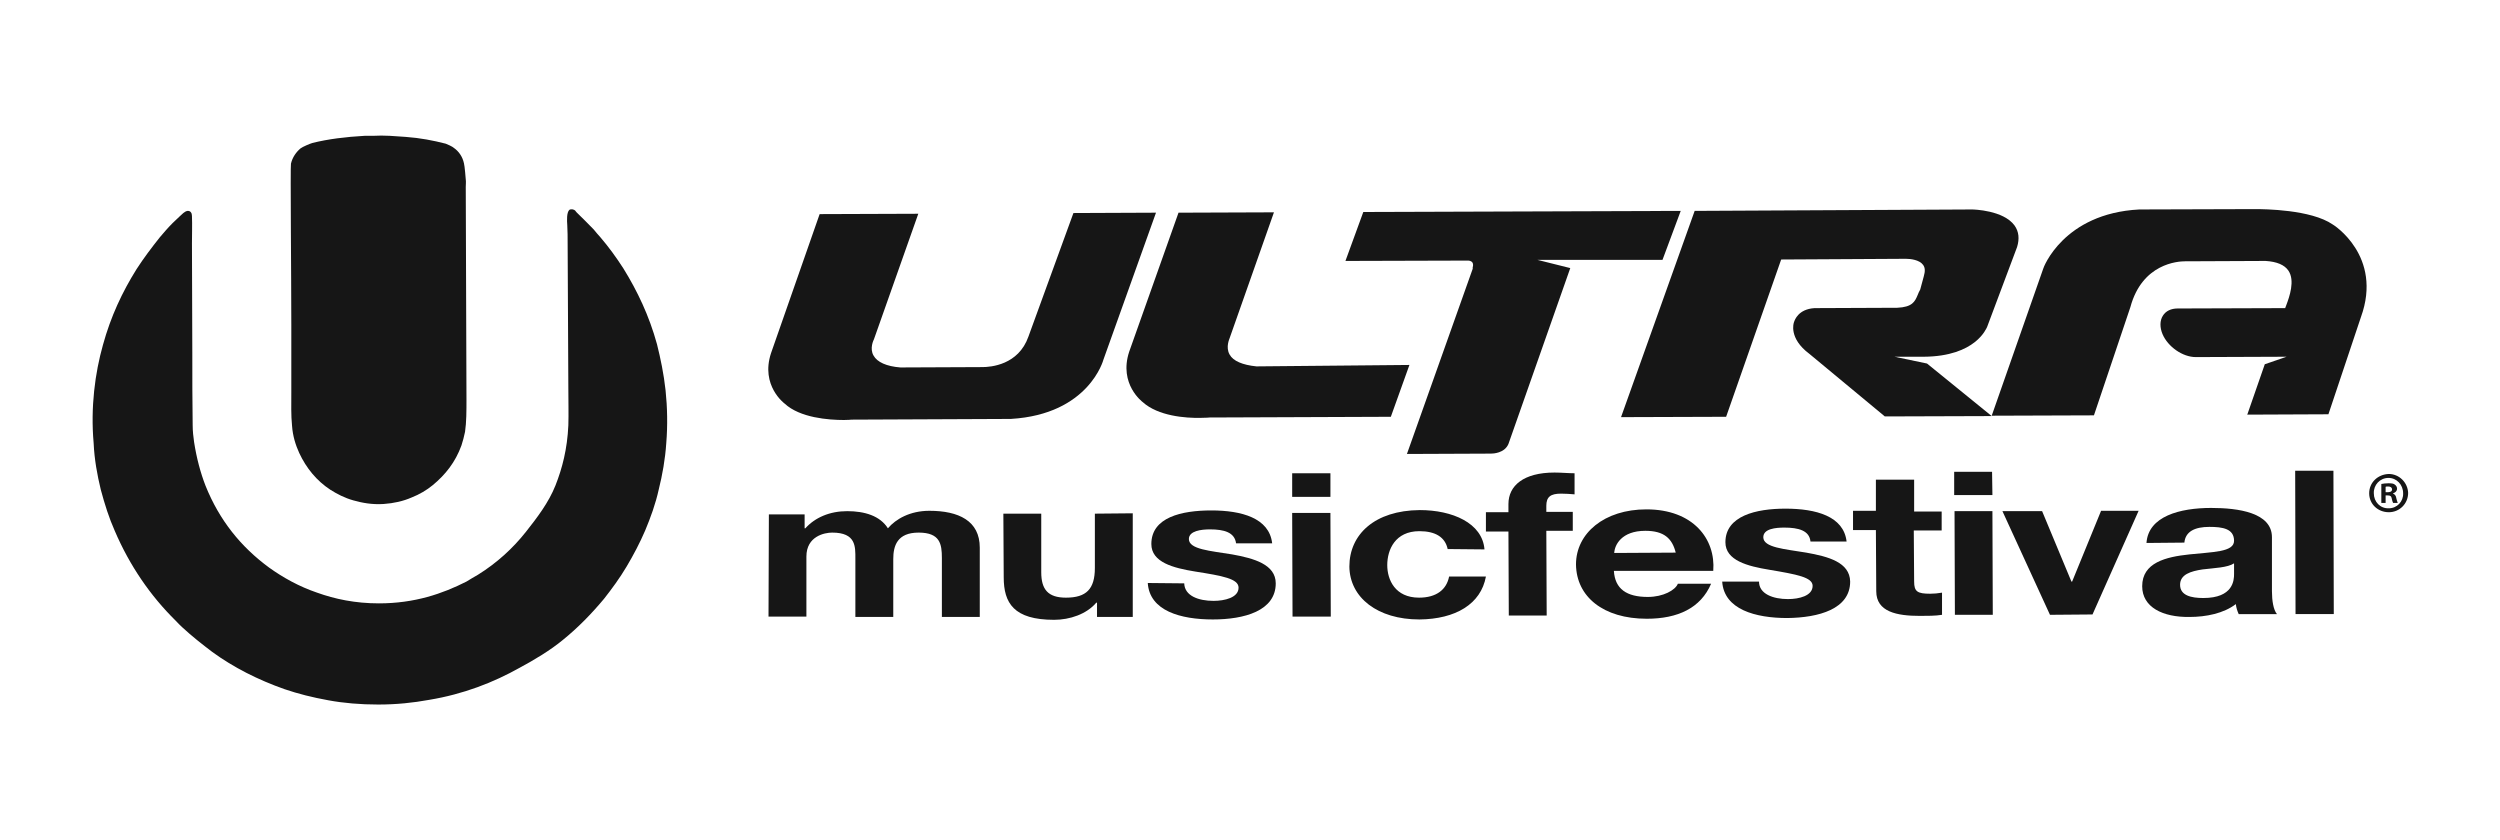
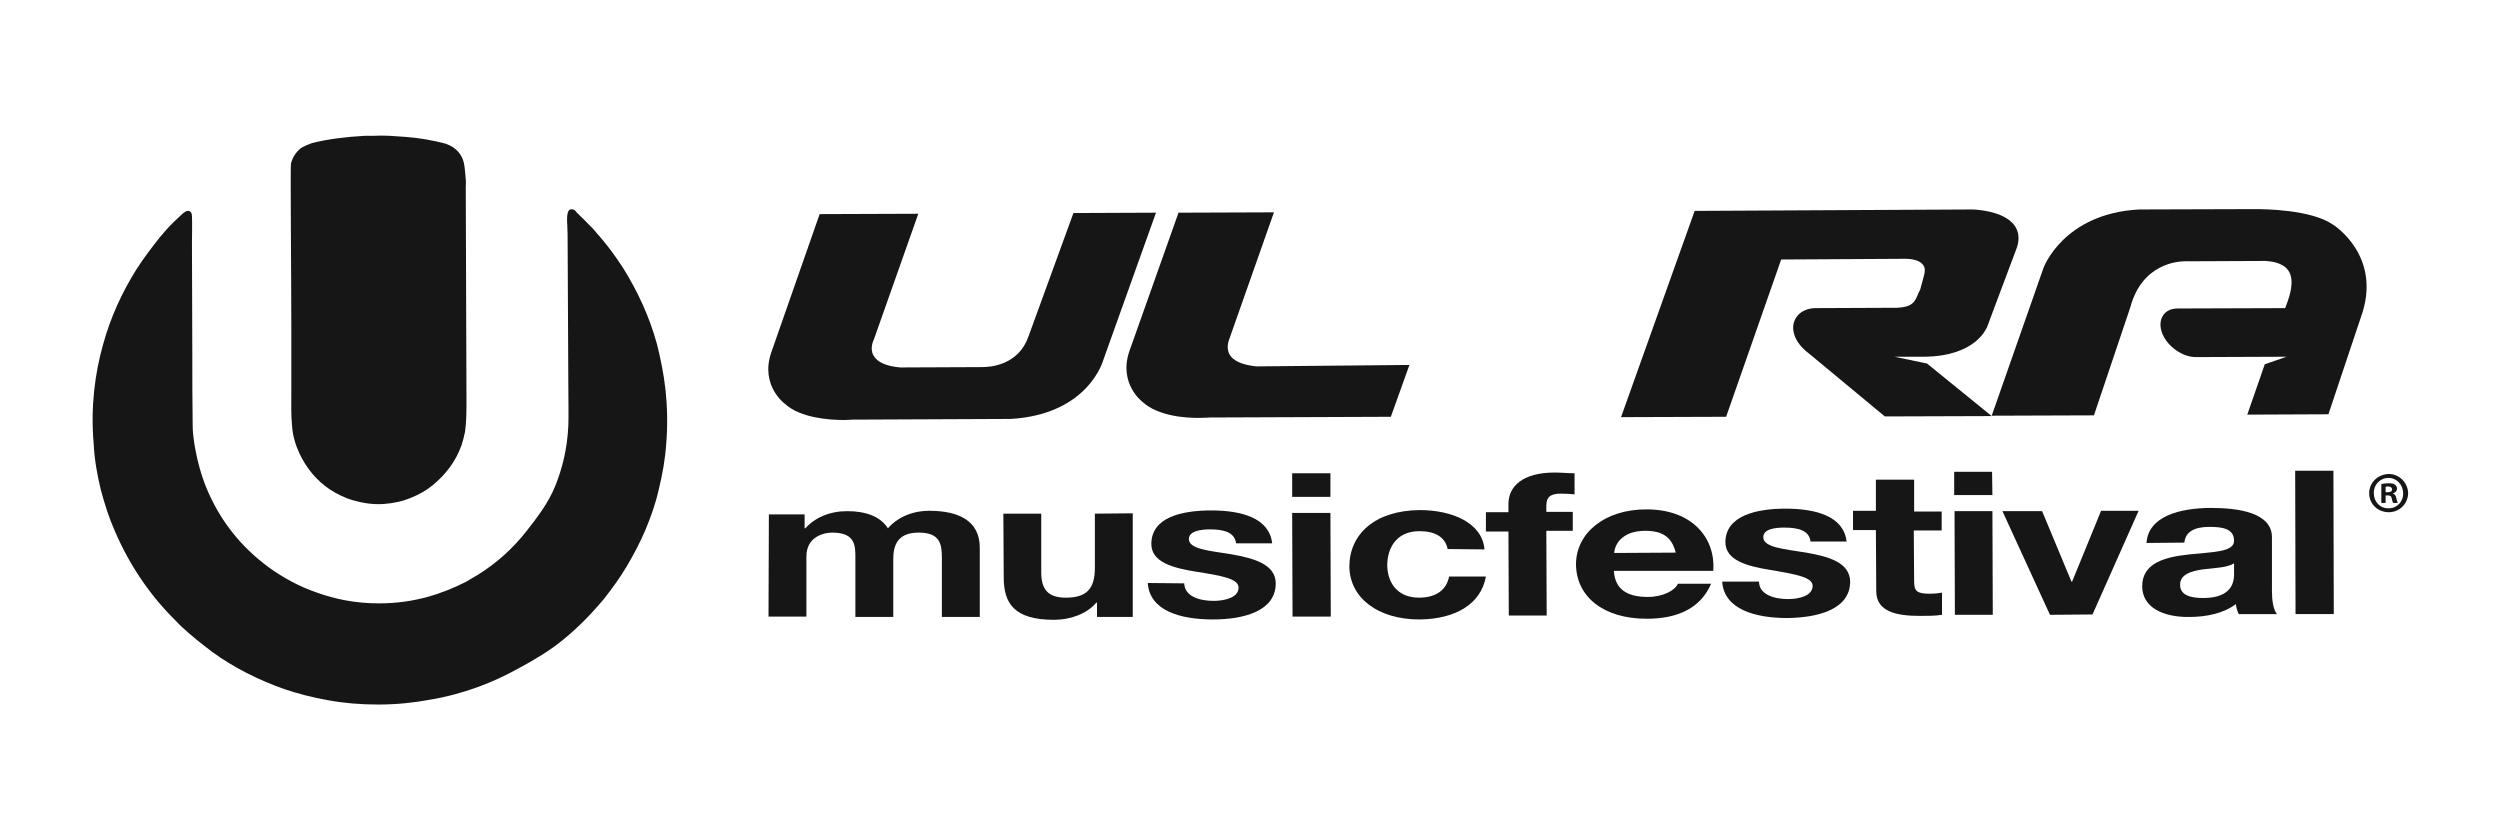
<svg xmlns="http://www.w3.org/2000/svg" id="Layer_1" x="0px" y="0px" viewBox="0 0 699.4 235.1" style="enable-background:new 0 0 699.4 235.1;" xml:space="preserve">
  <style type="text/css">	.st0{fill-rule:evenodd;clip-rule:evenodd;fill:#161616;}	.st1{fill:#161616;}</style>
  <g>
    <path class="st1" d="M28.2,137c1.1,4.1,2.3,7.9,3.9,11.5c4.2,9.8,10,18.2,17,25.1c0.6,0.7,1.3,1.3,1.9,1.9c2.7,2.5,5.5,4.7,8.4,6.9  c5.9,4.3,12.8,7.8,20.2,10.4c3.8,1.3,7.8,2.3,12.2,3.1c4.3,0.8,9,1.2,14,1.2c5.2,0,9.8-0.5,14.2-1.3c9.7-1.6,18.1-4.9,25.4-9  c4.1-2.2,8.6-4.9,12.1-7.8c4.2-3.4,8-7.3,11.5-11.5c2.2-2.8,4.4-5.8,6.3-9c1.9-3.2,3.7-6.6,5.2-10.1c1.5-3.6,2.9-7.4,3.8-11.5  c1-4,1.8-8.4,2.1-13c0.4-4.8,0.3-10-0.2-14.7c-0.5-4.6-1.4-8.9-2.4-12.9c-2.2-8-5.5-14.9-9.4-21.2c-2-3.1-4.1-6-6.5-8.8  c-0.6-0.7-1.2-1.3-1.8-2.1c-1.6-1.6-3.1-3.2-4.8-4.8c-0.2-0.2-0.3-0.4-0.4-0.5c-0.3-0.3-1.1-0.5-1.6-0.2c-0.8,0.7-0.7,3-0.6,4.3  c0.1,1.7,0.1,3.4,0.1,5.1l0.2,40.7c0,3.5,0.1,6.9,0,10.2c-0.3,6.6-1.7,12-3.6,16.8c-1.9,4.8-5.2,9.1-8.2,12.9  c-3.7,4.7-8.2,8.8-13.5,12.1c-1.1,0.6-2.2,1.3-3.2,1.9c-6.7,3.4-14.5,6.1-24.5,6.1c-6.6,0-12.3-1.2-17.3-3c-5-1.7-9.5-4.2-13.4-7  c-7.9-5.8-13.9-13.2-17.8-22.9c-1.4-3.6-2.5-7.7-3.2-12.2c-0.2-1.4-0.4-3.1-0.4-4.7c-0.1-6.5-0.1-13.5-0.1-20.4l-0.1-30.5  c0-2.4,0.1-5.2,0-7.7c0-0.8-0.4-1.4-1.1-1.4h-0.1c-0.9,0.1-1.6,1-2.2,1.5c-0.7,0.7-1.4,1.3-2,1.9c-1.3,1.3-2.5,2.7-3.6,4  c-2.3,2.9-4.5,5.8-6.5,8.9c-4,6.4-7.2,13.2-9.4,21.2c-2.2,7.8-3.5,17.4-2.6,27.5C26.4,128.5,27.2,132.9,28.2,137" />
    <path class="st1" d="M83.7,126.7c2,4.3,4.9,7.8,8.7,10.3c1.9,1.2,4,2.3,6.5,3c2.5,0.7,5.2,1.2,8.4,1c2.9-0.2,5.5-0.8,7.8-1.8  c2.3-0.9,4.3-2.1,6-3.5c3.5-2.9,6.3-6.4,8-11.1c0.4-1.2,0.7-2.4,1-3.8c0.4-2.7,0.4-5.9,0.4-9l-0.2-59.5c0-0.6,0.1-1.5,0-2.1  c0,0-0.3-3.9-0.5-4.5c-0.4-1.9-1.5-3.4-2.8-4.3c-0.4-0.4-2-1.1-2.3-1.2c-3.5-0.9-7.1-1.6-11.2-1.9c-2.9-0.2-6-0.5-9.2-0.3  c-0.8,0-1.5,0-2.3,0c-5.3,0.3-10.2,0.9-14.6,2c-0.7,0.2-2.8,1.1-3.3,1.5c-1.2,1-2.3,2.5-2.7,4.3c-0.2,0.6,0.1,32.2,0.1,45  c0,6.2,0,12.5,0,19c0,3.2-0.1,6.4,0.2,9.3C81.9,122,82.7,124.5,83.7,126.7" />
-     <path class="st1" d="M465.1,72.7l5.1-13.7l-88.8,0.3l-5,13.7l34.3-0.1c0.3,0,0.9,0.1,1.2,0.5c0.2,0.3,0.3,0.8,0.1,1.4l0,0.3  c0,0,0,0.1,0,0.1l-18.4,51.8l23.5-0.1c0.6,0,3.8-0.1,4.9-2.7L439.3,75l-9.2-2.3L465.1,72.7z" />
    <path class="st1" d="M351.5,102.5c-3.9-0.4-6.5-1.5-7.5-3.3c-1.2-2.1,0-4.5,0-4.6l12.4-35.2l-26.7,0.1l-13.8,38.9  c-3,9.1,3.8,14.1,3.8,14.1c4.3,3.9,12,4.5,16.2,4.4c1.5,0,2.5-0.1,2.5-0.1l50.7-0.2l5.2-14.5L351.5,102.5z" />
    <path class="st1" d="M539.1,101.7l-9.1-1.9l8.2,0c14.6-0.1,17.5-8,17.7-8.3l8.4-22.4c0.7-2.3,0.5-4.3-0.7-6  c-3.1-4.3-11.5-4.5-11.9-4.5L474.1,59l-20.6,57.7l29.4-0.1l15.4-44l34.9-0.2c1.3,0,3.8,0.3,4.8,1.7c0.6,0.8,0.6,1.8,0.2,3.2l-1,3.7  c-0.3,0.5-0.5,1-0.7,1.5c-0.8,1.9-1.5,3.4-5.7,3.6l-23.2,0.1c-4.5,0.3-5.5,3.3-5.7,3.9c-0.1,0.2-1.6,4.5,4.3,8.9l21.1,17.5  l29.9-0.1L539.1,101.7z" />
    <path class="st1" d="M300.3,59.6l-12.6,34.6c-2.8,7.9-10.5,8.5-12.9,8.5c-0.2,0-0.4,0-0.4,0l-22.5,0.1c-3.9-0.3-6.5-1.5-7.5-3.3  c-1.2-2,0-4.4,0.1-4.6l12.4-35.1l-27.6,0.1l-13.6,38.9c-3,9.1,3.8,14.1,3.8,14.1c4.3,4,12.3,4.6,16.6,4.6c1.3,0,2.1-0.1,2.1-0.1  l44.6-0.2c21.9-1.3,25.9-16.6,25.9-16.6l14.7-41.1L300.3,59.6z" />
    <path class="st1" d="M652.6,62.8c-6.1-4.2-19.2-4.3-21.8-4.3l-32.3,0.1c-21.3,1.1-26.9,16.4-26.9,16.6l-14.4,41.1l28.6-0.1  L596,85.9c3.3-12.2,13.3-12.8,15.3-12.8l0.4,0l22.1-0.1c3.2,0.2,5.3,1.1,6.4,2.7c1.9,2.8,0.3,7.3-0.6,9.7c-0.1,0.3-0.2,0.6-0.3,0.8  l-30.1,0.1c-1.8,0-3.3,0.7-4.1,2c-0.9,1.4-0.9,3.3-0.1,5.2c1.5,3.5,5.6,6.4,9.3,6.4l25.4-0.1l-6.1,2.1l-4.9,14.1l22.7-0.1l9.1-27.2  C666.7,71.6,652.7,62.8,652.6,62.8" />
    <path class="st1" d="M215.1,143.9l10,0v3.9h0.2c2.7-3,6.8-4.8,11.7-4.8c4.9,0,9.2,1.3,11.4,4.8c2.2-2.6,6.2-4.9,11.6-4.9  c8.2,0,14.1,2.8,14.1,10.3l0,19.4l-10.6,0l0-16.5c0-3.9-0.5-7.1-6.5-7.1c-6,0-7.1,3.7-7.1,7.4l0,16.2l-10.6,0v-16.3  c0-3.4,0.2-7.3-6.5-7.3c-2.1,0-7.2,1-7.2,6.7l0,16.8l-10.6,0L215.1,143.9z" />
    <path class="st1" d="M316.9,172.6h-10l0-4l-0.2,0c-2.7,3.2-7.4,4.8-11.8,4.8c-11.3,0-14.1-4.7-14.1-11.9l-0.1-17.8l10.6,0l0,16.4  c0,4.8,1.9,7.1,6.9,7.1c5.7,0,8.1-2.4,8.1-8.3l0-15.2l10.6-0.1L316.9,172.6z" />
    <path class="st1" d="M331.3,163.2c0.1,3.5,4,4.9,8.2,4.9c3.1,0,7-0.9,7-3.7c0-2.5-4.5-3.3-12.1-4.5c-6.2-1-12.3-2.6-12.3-7.7  c0-7.5,8.5-9.4,16.8-9.4c8.4,0,16.2,2.1,17,9.2l-10.1,0c-0.4-3.1-3.4-3.9-7.3-3.9c-2.4,0-5.9,0.4-5.9,2.7c0,2.9,6,3.3,12.1,4.3  c6.1,1.1,12.2,2.8,12.2,8.1c0,7.7-8.8,10.1-17.6,10.1c-9,0-17.7-2.4-18.2-10.2L331.3,163.2z" />
    <path class="st1" d="M372.2,132.4h-10.7l0,6.6l10.7,0L372.2,132.4z M361.6,172.5l10.7,0l-0.1-29l-10.7,0L361.6,172.5z" />
    <path class="st1" d="M405,153.6c-0.7-3.3-3.4-5-7.9-5c-6.8,0-9,5.2-9,9.5c0,4.1,2.2,9.1,8.9,9.1c4.9,0,7.7-2.3,8.4-5.9l10.3,0  c-1.4,7.7-8.5,11.9-18.6,12c-11.7,0-19.5-6.1-19.6-14.8c0-9,7.1-15.7,19.7-15.8c9.1,0,17.5,3.6,18.1,11L405,153.6z" />
    <path class="st1" d="M422,148.7l-6.3,0l0-5.4l6.3,0l0-2.3c0-5.1,4.2-8.8,12.9-8.8c1.9,0,3.9,0.2,5.6,0.2l0,5.9  c-1.2-0.1-2.5-0.2-3.8-0.2c-2.9,0-4.1,0.9-4.1,3.4l0,1.7h7.4l0,5.3l-7.4,0l0.1,23.7l-10.6,0L422,148.7z" />
    <path class="st1" d="M451.5,159.7c0.3,5.1,3.6,7.3,9.5,7.3c4.3,0,7.7-1.9,8.4-3.7l9.3,0c-2.9,6.8-9.3,9.8-18,9.8  c-12.2,0-19.7-6.2-19.8-15.2c0-8.7,7.9-15.4,19.7-15.4c13.1,0,19.4,8.3,18.7,17.2L451.5,159.7 M468.8,154.6c-1-4-3.3-6.1-8.5-6.1  c-6.7,0-8.6,4-8.7,6.2L468.8,154.6z" />
    <path class="st1" d="M492.1,162.7c0,3.5,4,4.9,8.1,4.9c3.1,0,6.9-0.9,6.9-3.7c0-2.4-4.4-3.2-12.1-4.5c-6.1-1-12.3-2.6-12.3-7.7  c0-7.4,8.6-9.4,16.8-9.4c8.5,0,16.3,2.1,17.1,9.2l-10.1,0c-0.3-3.1-3.4-3.9-7.3-3.9c-2.4,0-5.9,0.3-5.9,2.7c0,2.9,6,3.3,12,4.3  c6.2,1.1,12.2,2.7,12.3,8.1c0,7.7-8.8,10.1-17.6,10.2c-8.9,0-17.7-2.4-18.2-10.2L492.1,162.7z" />
    <path class="st1" d="M535.5,143.1l7.7,0l0,5.3l-7.8,0l0.1,14.3c0,2.8,0.9,3.4,4.5,3.4c1.1,0,2.1-0.1,3.3-0.3v6.2  c-1.8,0.3-4.1,0.3-6.2,0.3c-6.4,0-12.2-1.1-12.2-6.9l-0.1-17.1l-6.4,0l0-5.4h6.4l0-8.7l10.7,0L535.5,143.1z" />
    <path class="st1" d="M546.8,143l10.6,0l0.1,29h-10.6L546.8,143z M557.4,138.5l-10.7,0l0-6.5l10.6,0L557.4,138.5z" />
    <polygon class="st1" points="585.4,171.9 573.5,172 560.2,143 571.3,143 579.5,162.7 579.7,162.7 587.8,142.9 598.3,142.9  " />
    <path class="st1" d="M625,160.6c0,1.7-0.2,6.7-8.6,6.7c-3.4,0-6.5-0.7-6.5-3.7c0-2.9,3-3.8,6.3-4.3c3.3-0.4,7-0.5,8.8-1.7  L625,160.6 M611.1,151.8c0.3-3.1,2.9-4.4,7-4.4c3.7,0,6.9,0.5,6.9,3.9c0,3.2-6.1,3.1-12.5,3.8c-6.6,0.7-13.2,2.3-13.2,8.9  c0,5.9,5.8,8.7,13.2,8.6c4.7,0,9.6-1,13-3.6c0.1,1,0.4,1.9,0.8,2.8l10.7,0c-1-1.2-1.4-3.8-1.4-6.4l0-15.1c0-6.9-9.4-8.2-17-8.2  c-8.7,0-17.6,2.3-18.1,9.8L611.1,151.8z" />
    <polygon class="st1" points="642.1,131.7 652.8,131.7 652.9,171.8 642.2,171.8  " />
    <path class="st1" d="M673.7,137.9c0,3-2.4,5.4-5.4,5.4c-3.1,0-5.5-2.3-5.5-5.3c0-3,2.4-5.3,5.5-5.4  C671.2,132.6,673.6,135,673.7,137.9 M664.1,138c0,2.4,1.8,4.3,4.2,4.2c2.3,0,4.1-1.9,4-4.2c0-2.4-1.8-4.3-4.1-4.3  C665.8,133.7,664,135.7,664.1,138 M667.4,140.7h-1.2l0-5.3c0.5-0.1,1.2-0.2,2-0.2c1,0,1.5,0.1,1.8,0.4c0.3,0.2,0.6,0.6,0.6,1.1  c0,0.7-0.5,1.1-1.1,1.3v0.1c0.5,0.2,0.8,0.6,0.9,1.3c0.2,0.8,0.3,1.1,0.4,1.3l-1.3,0c-0.1-0.2-0.3-0.7-0.4-1.3  c-0.1-0.6-0.4-0.8-1.1-0.8h-0.6L667.4,140.7z M667.4,137.7h0.6c0.7,0,1.2-0.2,1.2-0.8c0-0.5-0.4-0.8-1.1-0.8c-0.3,0-0.6,0-0.7,0.1  L667.4,137.7z" />
  </g>
</svg>